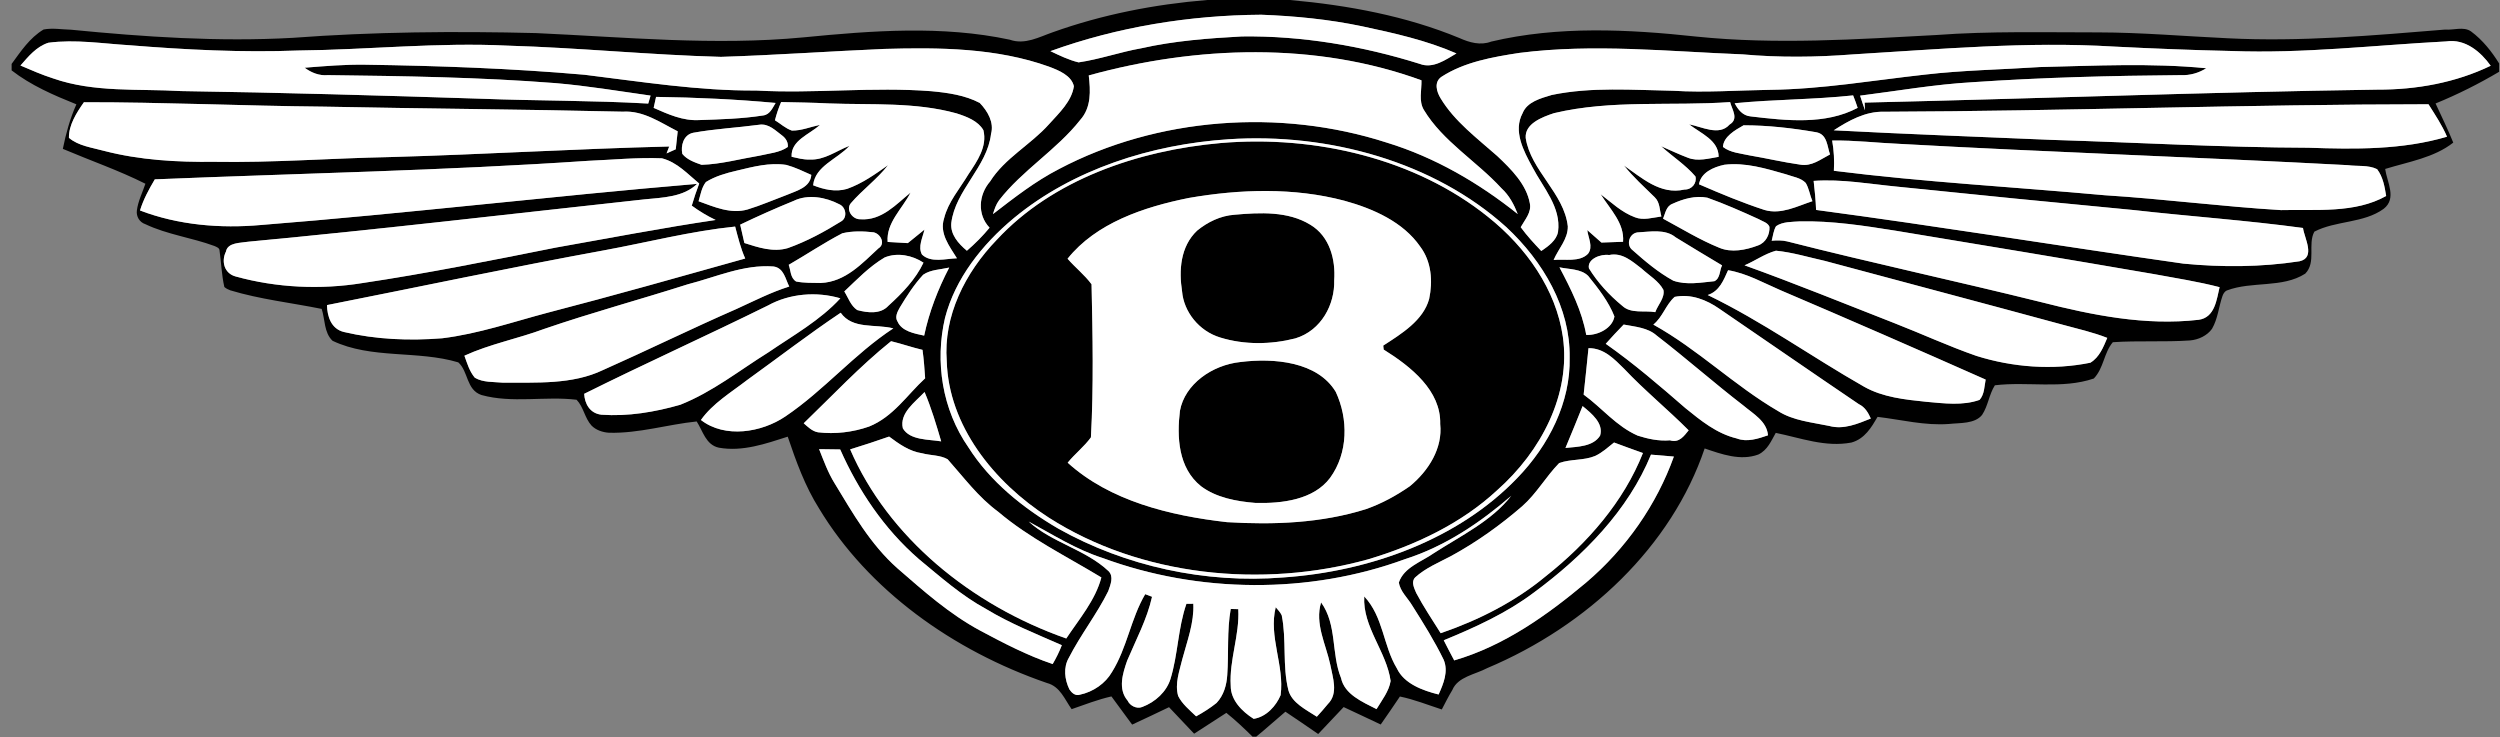
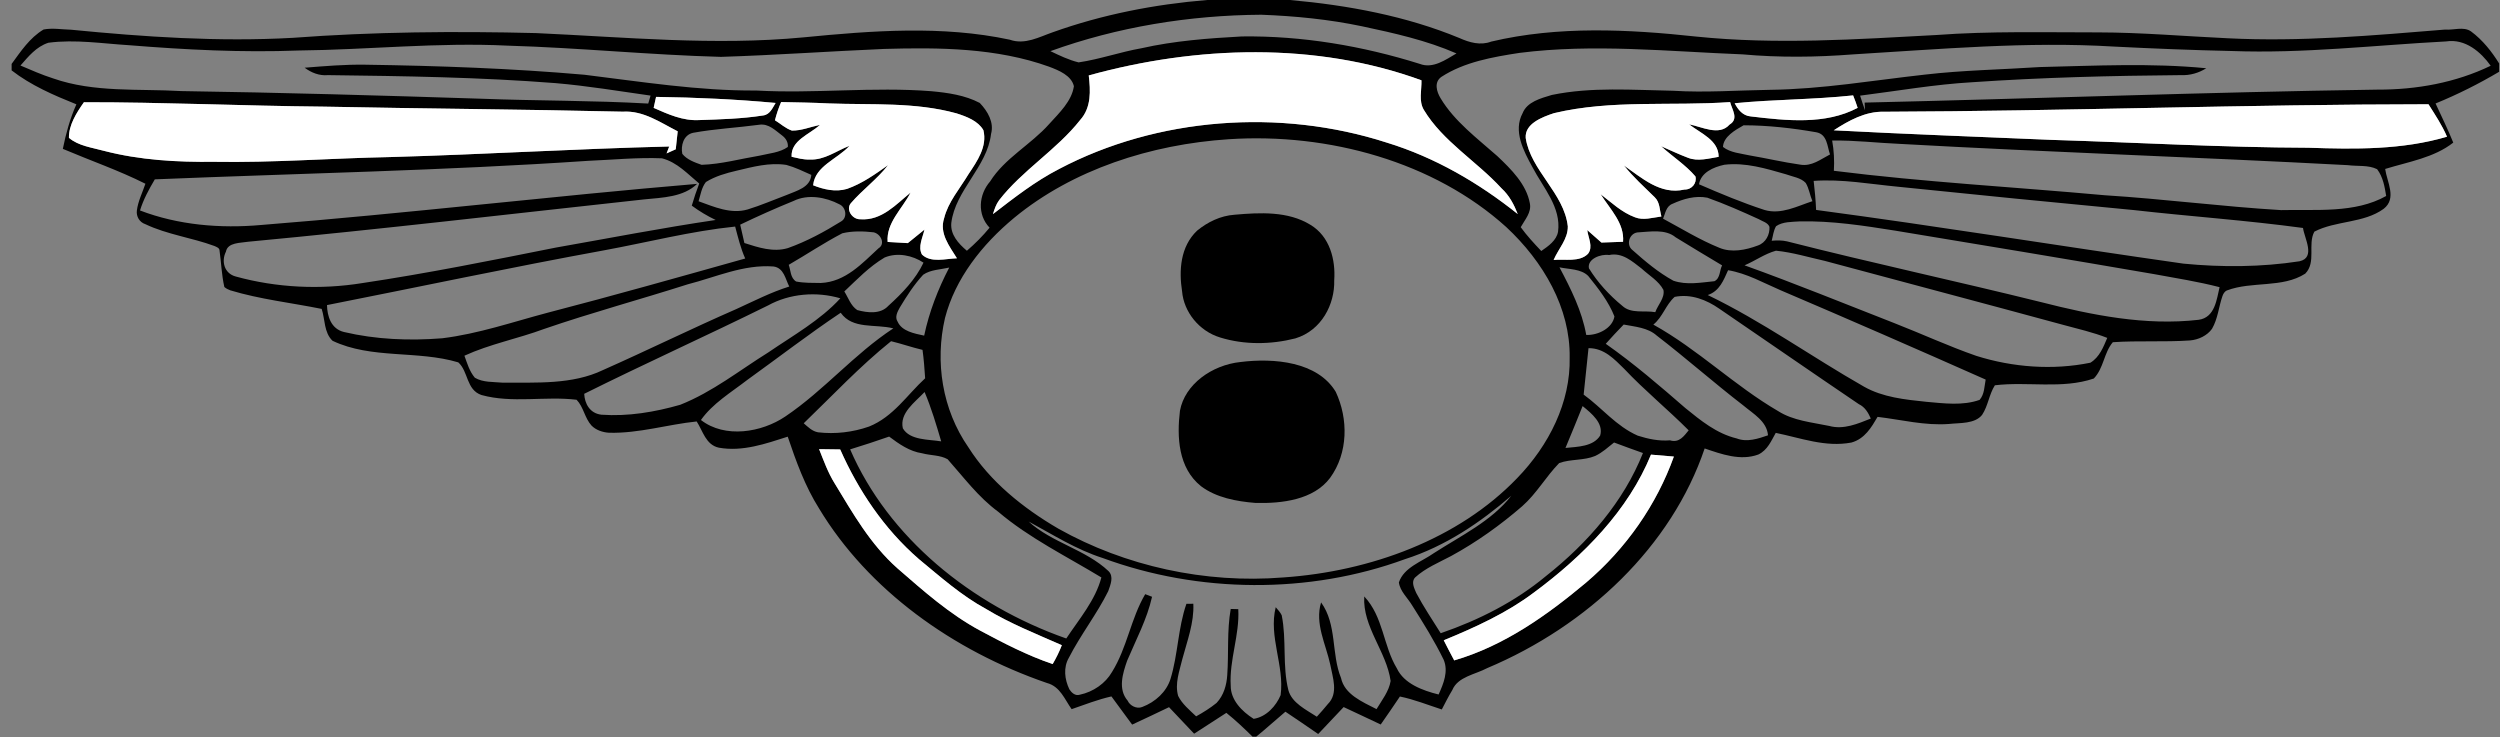
<svg xmlns="http://www.w3.org/2000/svg" width="139" height="41" viewBox="0 0 139 41" fill="none">
  <rect x="0" y="0" width="139" height="41" fill="#808080" stroke="none" />
  <g clip-path="url(#clip0_75_11999)">
    <path d="M67.121 0H71.714C74.944 0.288 78.18 0.889 81.151 2.118C81.694 2.361 82.315 2.542 82.909 2.313C86.636 1.431 90.538 1.627 94.326 2.035C98.758 2.49 103.219 2.187 107.654 1.947C110.652 1.724 113.663 1.801 116.669 1.801C119.073 1.805 121.47 2.016 123.87 2.128C127.903 2.332 131.936 1.973 135.951 1.644C136.412 1.686 136.975 1.461 137.386 1.744C138.039 2.228 138.541 2.867 138.954 3.532V3.99C137.825 4.658 136.646 5.252 135.417 5.753C135.751 6.476 136.103 7.192 136.401 7.929C135.334 8.77 133.912 8.994 132.615 9.394C132.717 10.124 133.277 11.028 132.534 11.609C131.428 12.418 129.872 12.258 128.679 12.879C128.293 13.586 128.797 14.582 128.171 15.215C126.899 16.03 125.211 15.622 123.821 16.147C123.679 16.207 123.609 16.343 123.565 16.471C123.359 17.069 123.314 17.719 122.988 18.281C122.723 18.657 122.238 18.892 121.755 18.929C120.329 19.027 118.897 18.93 117.473 19.027C116.972 19.619 116.97 20.472 116.415 21.046C114.654 21.646 112.733 21.201 110.915 21.422C110.59 21.934 110.541 22.561 110.204 23.069C109.796 23.577 108.972 23.504 108.37 23.572C107.023 23.676 105.715 23.334 104.393 23.178C104.055 23.755 103.681 24.401 102.937 24.606C101.49 24.88 100.117 24.349 98.732 24.068C98.482 24.509 98.276 25.026 97.763 25.271C96.772 25.638 95.714 25.252 94.779 24.934C92.941 30.37 88.287 34.79 82.684 37.149C82.016 37.506 81.057 37.622 80.748 38.368C80.534 38.72 80.353 39.085 80.164 39.446C79.392 39.196 78.638 38.892 77.835 38.726C77.485 39.248 77.129 39.767 76.768 40.282C76.078 39.964 75.397 39.628 74.707 39.313C74.232 39.81 73.76 40.309 73.291 40.811C72.685 40.395 72.082 39.978 71.469 39.571C70.922 40.028 70.401 40.51 69.846 40.959H69.641C69.176 40.499 68.701 40.048 68.185 39.635C67.59 40.024 66.992 40.41 66.393 40.794C65.926 40.303 65.46 39.812 64.998 39.319C64.316 39.645 63.634 39.972 62.947 40.288C62.562 39.765 62.179 39.243 61.795 38.721C61.035 38.894 60.314 39.176 59.583 39.429C59.2 38.899 58.95 38.167 58.211 37.975C52.965 36.171 48.268 32.795 45.542 28.275C44.755 27.025 44.262 25.65 43.798 24.279C42.573 24.67 41.284 25.128 39.967 24.891C39.236 24.733 39.078 23.952 38.735 23.433C37.104 23.602 35.519 24.104 33.861 24.061C33.502 24.038 33.134 23.912 32.89 23.663C32.505 23.241 32.454 22.638 32.058 22.226C30.308 22.015 28.477 22.436 26.769 21.963C25.916 21.672 26.048 20.651 25.481 20.148C23.216 19.468 20.652 19.977 18.49 18.948C18.006 18.487 18.078 17.757 17.885 17.175C16.192 16.834 14.458 16.642 12.806 16.143C12.685 16.1 12.569 16.04 12.474 15.957C12.321 15.29 12.302 14.605 12.206 13.931C12.207 13.783 12.038 13.732 11.92 13.676C10.665 13.213 9.291 13.041 8.084 12.465C7.746 12.355 7.571 12.027 7.609 11.713C7.672 11.193 7.918 10.712 8.085 10.216C6.605 9.473 5.022 8.927 3.494 8.277C3.664 7.433 3.891 6.595 4.247 5.8C2.976 5.291 1.712 4.742 0.646 3.913V3.554C1.154 2.863 1.645 2.106 2.423 1.64C2.923 1.544 3.443 1.641 3.948 1.652C8.036 2.054 12.157 2.334 16.268 2.104C20.771 1.767 25.294 1.726 29.808 1.84C34.754 2.063 39.719 2.55 44.666 2.078C48.474 1.706 52.378 1.402 56.147 2.208C56.985 2.505 57.777 2.056 58.537 1.792C61.281 0.81 64.189 0.24 67.121 0ZM58.403 2.844C58.908 3.085 59.418 3.333 59.97 3.469C61.155 3.294 62.282 2.891 63.461 2.683C65.29 2.27 67.173 2.128 69.049 2.026C72.413 1.983 75.761 2.555 78.937 3.551C79.673 3.839 80.384 3.316 80.98 2.971C79.321 2.246 77.517 1.842 75.735 1.463C73.893 1.076 72.009 0.89 70.123 0.819C66.127 0.845 62.124 1.499 58.403 2.844ZM2.69 2.377C2.014 2.594 1.571 3.152 1.138 3.643C1.737 3.898 2.333 4.162 2.959 4.361C5.226 5.156 7.703 4.925 10.076 5.064C15.638 5.148 21.197 5.308 26.756 5.489C29.851 5.608 32.95 5.581 36.042 5.758C36.086 5.61 36.129 5.463 36.172 5.315C34.415 5.067 32.663 4.774 30.892 4.622C26.684 4.292 22.456 4.231 18.235 4.177C17.748 4.223 17.302 4.037 16.938 3.765C18.059 3.675 19.183 3.579 20.31 3.597C24.377 3.659 28.446 3.801 32.496 4.156C35.667 4.545 38.837 5.054 42.047 5.033C45.291 5.215 48.539 4.816 51.78 5.071C52.703 5.156 53.66 5.293 54.474 5.723C54.92 6.189 55.28 6.81 55.102 7.449C54.889 9.277 53.113 10.577 52.892 12.399C52.833 13.04 53.28 13.537 53.759 13.942C54.218 13.547 54.64 13.121 55.021 12.66C54.322 11.929 54.414 10.822 55.05 10.089C55.861 8.795 57.322 8.036 58.333 6.897C58.895 6.277 59.587 5.63 59.709 4.794C59.572 4.198 58.878 3.915 58.324 3.706C55.42 2.662 52.228 2.631 49.155 2.721C46.13 2.851 43.109 3.067 40.084 3.162C36.126 3.055 32.184 2.654 28.226 2.538C24.345 2.345 20.474 2.768 16.596 2.808C13.459 2.929 10.319 2.766 7.196 2.515C5.696 2.424 4.19 2.179 2.69 2.377ZM124.082 2.836C121.901 2.789 119.72 2.7 117.542 2.59C112.695 2.295 107.849 2.737 103.016 3.025C100.977 3.183 98.927 3.207 96.89 3.023C92.761 2.862 88.602 2.417 84.484 2.941C82.981 3.171 81.416 3.448 80.148 4.27C79.716 4.565 79.876 5.102 80.098 5.466C80.865 6.745 82.121 7.68 83.251 8.679C84.034 9.419 84.868 10.251 85.06 11.305C85.162 11.814 84.783 12.211 84.552 12.632C84.894 13.101 85.29 13.531 85.695 13.956C86.095 13.683 86.541 13.367 86.627 12.886C86.812 11.529 85.8 10.438 85.202 9.292C84.709 8.393 84.122 7.282 84.657 6.293C84.905 5.664 85.656 5.467 86.283 5.279C88.492 4.822 90.78 5.006 93.025 5.046C94.823 5.158 96.623 5.02 98.424 4.994C101.308 4.959 104.151 4.467 107.008 4.15C109.137 3.901 111.286 3.87 113.425 3.728C116.505 3.656 119.594 3.495 122.667 3.794C122.255 4.057 121.76 4.201 121.256 4.177C117.391 4.21 113.525 4.307 109.671 4.571C107.57 4.691 105.502 5.055 103.421 5.318C103.509 5.59 103.596 5.861 103.695 6.132C103.686 5.99 103.678 5.847 103.673 5.704C113.176 5.483 122.676 5.125 132.183 4.983C134.361 4.992 136.549 4.592 138.482 3.656C137.946 2.9 137.075 2.139 136.007 2.303C132.034 2.512 128.067 2.986 124.082 2.836ZM60.534 4.194C60.634 5.038 60.686 5.973 60.056 6.673C58.758 8.324 56.836 9.47 55.55 11.133C55.378 11.366 55.291 11.637 55.208 11.905C56.376 11.005 57.545 10.086 58.884 9.398C64.338 6.524 71.158 6.013 77.085 7.923C79.799 8.751 82.242 10.189 84.388 11.902C84.182 11.379 83.917 10.865 83.481 10.467C82.107 8.966 80.219 7.859 79.17 6.116C78.865 5.612 79.052 5.011 79.034 4.466C73.158 2.32 66.522 2.538 60.534 4.194ZM96.448 5.74C96.628 6.081 96.889 6.438 97.343 6.473C99.323 6.707 101.484 6.951 103.286 5.997C103.209 5.764 103.126 5.532 103.033 5.305C100.845 5.539 98.637 5.524 96.448 5.74ZM36.477 5.388C36.43 5.59 36.385 5.794 36.343 5.998C37.139 6.349 37.97 6.73 38.879 6.676C40.061 6.636 41.251 6.604 42.42 6.422C42.814 6.378 42.953 5.995 43.124 5.724C40.917 5.519 38.696 5.419 36.477 5.388ZM4.666 5.684C4.251 6.274 3.824 6.951 3.832 7.662C4.357 8.113 5.117 8.205 5.781 8.388C7.767 8.904 9.843 9.02 11.898 8.997C15.164 9.053 18.419 8.797 21.681 8.733C26.86 8.589 32.03 8.272 37.209 8.145C37.16 8.274 37.109 8.402 37.061 8.53C37.232 8.455 37.402 8.379 37.572 8.301L37.681 7.302C36.727 6.821 35.779 6.136 34.625 6.209C29.077 6.078 23.528 6.042 17.981 5.929C13.541 5.888 9.106 5.68 4.666 5.684ZM43.431 5.674C43.288 6.004 43.175 6.343 43.087 6.687C43.4 6.877 43.674 7.143 44.032 7.261C44.569 7.268 45.071 7.049 45.588 6.944C45.002 7.484 43.964 7.803 44.013 8.717C44.336 8.788 44.662 8.881 44.998 8.869C45.84 8.918 46.495 8.386 47.231 8.108C46.559 8.849 45.315 9.227 45.211 10.303C45.799 10.535 46.453 10.69 47.089 10.504C47.937 10.207 48.661 9.685 49.375 9.183C48.774 9.96 47.947 10.554 47.307 11.301C47.019 11.642 47.376 12.207 47.841 12.192C49.024 12.277 49.829 11.357 50.627 10.709C50.166 11.613 49.268 12.384 49.353 13.453C49.729 13.477 50.097 13.495 50.475 13.517C50.783 13.269 51.095 13.02 51.4 12.766C51.303 13.21 51.024 13.719 51.263 14.153C51.764 14.631 52.566 14.382 53.206 14.362C52.783 13.679 52.218 12.971 52.494 12.134C52.714 11.233 53.37 10.485 53.847 9.687C54.336 8.953 54.901 8.147 54.678 7.24C54.384 6.724 53.753 6.485 53.183 6.304C50.887 5.666 48.46 5.84 46.096 5.751C45.208 5.705 44.319 5.694 43.431 5.674ZM86.403 6.292C85.719 6.518 84.772 6.884 84.829 7.671C85.107 9.485 86.962 10.739 87.171 12.582C87.187 13.287 86.648 13.83 86.381 14.454C86.996 14.389 87.816 14.594 88.293 14.111C88.598 13.716 88.299 13.221 88.253 12.793C88.512 13.026 88.774 13.257 89.039 13.486C89.34 13.476 89.942 13.454 90.243 13.444C90.326 12.406 89.522 11.637 88.998 10.801C89.6 11.261 90.157 11.803 90.899 12.079C91.37 12.272 91.888 12.097 92.374 12.036C92.268 11.677 92.299 11.254 92.005 10.97C91.417 10.396 90.803 9.84 90.295 9.204C91.265 9.873 92.315 10.851 93.657 10.539C94.078 10.548 94.359 10.168 94.267 9.809C93.723 9.17 92.984 8.702 92.363 8.132C92.859 8.348 93.345 8.583 93.854 8.773C94.398 8.988 94.999 8.812 95.556 8.72C95.561 7.794 94.564 7.421 93.92 6.915C94.618 7.04 95.585 7.586 96.164 6.926C96.695 6.613 96.296 6.088 96.195 5.676C92.934 5.908 89.597 5.53 86.403 6.292ZM104.76 6.213C103.711 6.183 102.782 6.711 101.956 7.245C105.983 7.457 110.013 7.605 114.043 7.776C118.814 7.922 123.582 8.199 128.358 8.214C130.93 8.304 133.576 8.336 136.054 7.601C135.784 6.967 135.395 6.385 135.024 5.796C124.935 5.803 114.849 6.177 104.76 6.213ZM42.204 6.937C40.984 7.101 39.748 7.163 38.539 7.383C37.992 7.499 37.845 8.114 37.936 8.554C38.191 8.874 38.618 9.029 39.008 9.164C40.101 9.129 41.157 8.833 42.229 8.655C42.758 8.528 43.356 8.488 43.804 8.171C43.829 7.932 43.707 7.708 43.512 7.554C43.137 7.28 42.744 6.847 42.204 6.937ZM96.945 6.966C96.464 7.238 95.826 7.598 95.797 8.17C96.207 8.492 96.781 8.529 97.286 8.642C98.218 8.8 99.141 9.019 100.08 9.152C100.73 9.271 101.229 8.853 101.749 8.587C101.589 8.142 101.603 7.464 100.98 7.353C99.653 7.122 98.297 6.967 96.945 6.966ZM68.319 7.741C63.984 8.026 59.646 9.427 56.387 12.112C54.589 13.603 53.109 15.493 52.542 17.68C51.978 20.111 52.38 22.765 53.847 24.877C55.039 26.758 56.859 28.238 58.849 29.396C62.56 31.479 67.007 32.458 71.35 32.106C76.196 31.774 81.092 29.977 84.349 26.59C86.126 24.76 87.329 22.36 87.273 19.88C87.315 17.131 85.811 14.543 83.746 12.623C79.734 8.999 73.878 7.376 68.319 7.741ZM101.868 7.815C101.969 8.372 101.996 8.934 101.963 9.496C106.965 10.125 112.009 10.399 117.03 10.856C120.302 11.062 123.553 11.486 126.825 11.682C128.768 11.634 130.933 11.875 132.671 10.897C132.587 10.382 132.5 9.847 132.168 9.407C131.679 9.162 131.074 9.255 130.543 9.183C122.243 8.741 113.932 8.464 105.633 8C104.377 7.948 103.126 7.792 101.868 7.815ZM32.7 8.942C24.681 9.487 16.64 9.64 8.608 9.972C8.281 10.525 7.971 11.093 7.785 11.702C9.901 12.514 12.25 12.713 14.52 12.509C22.612 11.869 30.672 10.904 38.759 10.223C38.006 10.96 36.842 10.985 35.82 11.086C28.483 11.885 21.155 12.75 13.804 13.44C13.376 13.514 12.659 13.469 12.561 13.994C12.297 14.519 12.461 15.205 13.111 15.375C15.379 16 17.818 16.117 20.153 15.738C23.757 15.2 27.324 14.48 30.891 13.768C33.856 13.246 36.81 12.671 39.791 12.231C39.321 12.006 38.876 11.739 38.463 11.434C38.584 11.02 38.722 10.609 38.876 10.204C38.24 9.681 37.659 9.024 36.806 8.802C35.436 8.746 34.068 8.885 32.7 8.942ZM40.958 9.49C40.361 9.628 39.761 9.801 39.248 10.121C39.004 10.432 38.952 10.829 38.841 11.19C39.701 11.5 40.638 11.919 41.571 11.645C42.311 11.419 43.014 11.11 43.735 10.842C44.308 10.6 45.055 10.422 45.11 9.724C44.656 9.521 44.206 9.301 43.722 9.169C42.782 9.023 41.857 9.277 40.958 9.49ZM95.874 9.16C95.252 9.294 94.572 9.598 94.464 10.246C95.658 10.764 96.864 11.269 98.11 11.675C99.031 11.946 99.927 11.46 100.77 11.186C100.63 10.854 100.586 10.485 100.399 10.172C100.126 9.879 99.663 9.826 99.296 9.689C98.191 9.373 97.05 9.019 95.874 9.16ZM100.84 10.058C100.901 10.594 100.954 11.133 100.975 11.672C107.798 12.582 114.586 13.688 121.399 14.658C123.539 14.867 125.727 14.854 127.853 14.527C128.769 14.324 128.122 13.243 128.047 12.675C124.923 12.25 121.771 12.035 118.639 11.68C114.265 11.267 109.894 10.831 105.524 10.382C103.966 10.234 102.413 9.945 100.84 10.058ZM44.121 11.173C43.117 11.581 42.128 12.024 41.155 12.491C41.231 12.831 41.309 13.171 41.388 13.512C42.158 13.757 42.986 14.039 43.807 13.794C44.861 13.419 45.84 12.886 46.773 12.307C47.126 12.1 47.045 11.527 46.675 11.361C45.917 10.964 44.925 10.777 44.121 11.173ZM92.995 11.33C92.631 11.466 92.594 11.864 92.466 12.158C93.499 12.713 94.499 13.333 95.598 13.778C96.275 14.063 97.069 13.901 97.734 13.651C98.187 13.497 98.407 13.032 98.382 12.613C98.292 12.371 97.982 12.306 97.775 12.18C96.841 11.754 95.9 11.338 94.929 10.992C94.264 10.861 93.587 11.059 92.995 11.33ZM98.749 12.577C98.603 12.825 98.58 13.115 98.507 13.385C98.792 13.361 99.083 13.355 99.364 13.421C104.051 14.616 108.788 15.633 113.484 16.798C116.32 17.521 119.287 18.122 122.243 17.781C123.161 17.658 123.247 16.625 123.409 15.967C122.214 15.657 120.987 15.467 119.773 15.242C114.979 14.415 110.179 13.618 105.379 12.825C103.624 12.546 101.851 12.27 100.064 12.31C99.627 12.341 99.114 12.32 98.749 12.577ZM33.566 13.922C28.421 14.863 23.309 15.95 18.181 16.963C18.195 17.566 18.395 18.282 19.123 18.459C20.897 18.878 22.765 18.954 24.587 18.808C26.602 18.561 28.517 17.898 30.46 17.384C34.135 16.431 37.783 15.398 41.434 14.373C41.178 13.801 41.035 13.196 40.875 12.597C38.402 12.852 36.002 13.476 33.566 13.922ZM46.831 12.971C45.806 13.505 44.851 14.148 43.853 14.724C43.966 15.024 43.938 15.45 44.265 15.652C44.711 15.74 45.178 15.726 45.634 15.734C47.014 15.675 47.947 14.631 48.845 13.806C49.246 13.56 48.971 13.006 48.575 12.917C48.001 12.851 47.392 12.835 46.831 12.971ZM91.035 12.923C90.571 12.994 90.406 13.623 90.759 13.898C91.464 14.524 92.192 15.144 93.039 15.607C93.774 15.862 94.57 15.709 95.322 15.635C95.658 15.469 95.603 15.023 95.749 14.755C94.881 14.247 94.029 13.716 93.17 13.197C92.588 12.713 91.739 12.887 91.035 12.923ZM96.997 14.752C99.8 15.76 102.553 16.884 105.324 17.965C106.85 18.56 108.334 19.248 109.886 19.787C111.907 20.424 114.133 20.594 116.225 20.167C116.737 19.858 116.948 19.289 117.164 18.787C116.372 18.474 115.533 18.286 114.709 18.061C110.3 16.862 105.881 15.694 101.468 14.508C100.563 14.306 99.672 14.031 98.743 13.939C98.118 14.112 97.59 14.501 96.997 14.752ZM49.186 14.317C48.327 14.824 47.651 15.539 46.944 16.205C47.166 16.553 47.294 16.991 47.661 17.239C48.234 17.395 48.959 17.48 49.392 17.004C50.166 16.304 50.911 15.527 51.347 14.604C50.736 14.198 49.897 14.021 49.186 14.317ZM88.344 14.917C88.825 15.701 89.471 16.407 90.203 17.007C90.684 17.456 91.431 17.249 92.034 17.356C92.173 16.953 92.575 16.566 92.487 16.118C92.227 15.621 91.68 15.309 91.269 14.928C90.761 14.542 90.202 14.021 89.468 14.179C89.002 14.11 88.242 14.396 88.344 14.917ZM38.238 15.808C35.585 16.655 32.888 17.383 30.257 18.288C28.797 18.831 27.235 19.128 25.822 19.777C25.974 20.199 26.102 20.647 26.402 21.002C26.854 21.272 27.435 21.228 27.956 21.277C29.816 21.262 31.82 21.395 33.526 20.575C36.017 19.47 38.456 18.269 40.955 17.177C41.919 16.738 42.86 16.251 43.883 15.931C43.667 15.525 43.592 14.892 43.001 14.816C41.335 14.693 39.803 15.409 38.238 15.808ZM51.328 15.276C50.817 15.83 50.414 16.46 50.032 17.093C49.9 17.333 49.736 17.625 49.908 17.885C50.146 18.419 50.834 18.543 51.384 18.661C51.661 17.345 52.148 16.085 52.777 14.877C52.289 14.99 51.74 14.989 51.328 15.276ZM86.706 14.863C87.344 16.067 87.959 17.292 88.195 18.624C88.875 18.647 89.659 18.233 89.763 17.594C89.44 16.772 88.87 16.042 88.305 15.343C87.903 14.943 87.245 14.979 86.706 14.863ZM96.082 15.024C95.835 15.568 95.61 16.187 94.95 16.404C98 17.877 100.72 19.837 103.642 21.5C104.683 22.09 105.919 22.218 107.109 22.341C108.082 22.427 109.128 22.568 110.066 22.233C110.341 21.917 110.329 21.479 110.403 21.105C106.619 19.425 102.822 17.768 99.01 16.142C98.052 15.732 97.134 15.201 96.082 15.024ZM42.705 16.982C39.317 18.655 35.863 20.211 32.482 21.896C32.508 22.434 32.788 22.982 33.435 23.057C34.917 23.164 36.411 22.911 37.823 22.505C39.621 21.792 41.111 20.594 42.718 19.594C44.099 18.649 45.607 17.808 46.724 16.586C45.401 16.195 43.9 16.32 42.705 16.982ZM93.112 16.506C92.612 16.947 92.455 17.62 91.926 18.048C94.419 19.433 96.415 21.43 98.871 22.861C99.701 23.389 100.739 23.481 101.7 23.681C102.505 23.905 103.293 23.559 104.017 23.271C103.876 22.952 103.698 22.636 103.35 22.47C100.755 20.714 98.182 18.932 95.596 17.166C94.89 16.674 94.021 16.324 93.112 16.506ZM41.55 21.123C40.648 21.82 39.624 22.429 38.972 23.352C40.305 24.389 42.349 24.047 43.665 23.156C45.832 21.694 47.48 19.694 49.669 18.257C48.666 18.002 47.401 18.327 46.743 17.389C44.967 18.578 43.281 19.878 41.55 21.123ZM90.277 18.045C89.936 18.395 89.603 18.752 89.28 19.115C90.843 20.213 92.281 21.451 93.709 22.691C94.557 23.378 95.439 24.106 96.564 24.378C97.139 24.6 97.753 24.392 98.301 24.203C98.237 23.423 97.49 23.015 96.928 22.543C95.29 21.282 93.751 19.916 92.111 18.655C91.62 18.216 90.913 18.167 90.277 18.045ZM49.544 18.971C47.796 20.375 46.285 21.995 44.687 23.534C44.919 23.735 45.15 23.975 45.48 24.036C46.437 24.149 47.42 24.032 48.32 23.716C49.672 23.172 50.434 21.956 51.438 21.033C51.403 20.504 51.365 19.978 51.292 19.453C50.702 19.314 50.133 19.113 49.544 18.971ZM88.321 19.358C88.236 20.219 88.145 21.08 88.051 21.94C89.072 22.679 89.86 23.696 91.058 24.222C91.629 24.404 92.239 24.535 92.851 24.482C93.371 24.644 93.64 24.227 93.89 23.926C92.727 22.759 91.434 21.705 90.306 20.508C89.766 19.978 89.192 19.349 88.321 19.358ZM50.198 23.813C50.587 24.489 51.639 24.424 52.331 24.54C52.059 23.616 51.785 22.689 51.407 21.796C50.87 22.369 50.004 22.966 50.198 23.813ZM87.993 22.578C87.682 23.357 87.362 24.132 87.04 24.906C87.714 24.838 88.587 24.834 88.969 24.217C89.171 23.537 88.494 22.987 87.993 22.578ZM47.268 24.985C49.377 29.861 53.978 33.637 59.285 35.5C60.009 34.409 60.905 33.37 61.237 32.106C59.297 30.929 57.223 29.917 55.505 28.457C54.386 27.635 53.586 26.541 52.689 25.535C52.275 25.296 51.734 25.329 51.278 25.204C50.566 25.101 49.978 24.678 49.436 24.274C48.719 24.526 47.996 24.761 47.268 24.985ZM89.742 24.603C89.406 24.868 89.088 25.166 88.69 25.352C88.06 25.615 87.328 25.514 86.691 25.746C85.95 26.503 85.439 27.438 84.632 28.148C83.424 29.193 82.107 30.139 80.678 30.917C79.994 31.279 79.252 31.584 78.686 32.102C78.444 32.349 78.629 32.7 78.743 32.97C79.148 33.739 79.641 34.465 80.103 35.207C82.228 34.477 84.255 33.444 85.94 32.042C88.288 30.19 90.287 27.873 91.348 25.188C90.81 25 90.275 24.802 89.742 24.603ZM45.542 24.973C45.8 25.619 46.034 26.279 46.409 26.878C47.416 28.535 48.386 30.256 49.89 31.592C51.334 32.846 52.775 34.135 54.502 35.065C55.8 35.757 57.116 36.444 58.529 36.922C58.725 36.583 58.9 36.235 59.038 35.872C57.613 35.246 56.157 34.666 54.834 33.864C53.445 33.111 52.286 32.072 51.094 31.09C49.145 29.399 47.72 27.256 46.715 24.99C46.422 24.986 45.835 24.978 45.542 24.973ZM91.795 25.278C90.534 28.366 88.057 30.897 85.287 32.943C83.787 34.076 82.036 34.875 80.272 35.6C80.459 35.977 80.657 36.346 80.855 36.719C83.658 35.9 86.041 34.189 88.184 32.395C90.427 30.488 92.113 28.045 93.067 25.386C92.641 25.351 92.219 25.314 91.795 25.278ZM78.118 31.089C72.787 33.047 66.638 32.99 61.319 31.029C59.834 30.555 58.535 29.724 57.193 28.998C58.483 30.17 60.362 30.556 61.628 31.749C61.945 32.054 61.739 32.52 61.617 32.87C60.984 34.148 60.079 35.297 59.43 36.569C59.112 37.115 59.193 37.777 59.458 38.328C59.577 38.511 59.781 38.709 60.037 38.626C60.791 38.468 61.466 37.991 61.826 37.365C62.671 36.007 62.867 34.411 63.673 33.036C63.8 33.084 63.926 33.132 64.054 33.181C63.778 34.42 63.165 35.561 62.67 36.733C62.425 37.438 62.144 38.312 62.699 38.96C62.821 39.233 63.195 39.434 63.506 39.309C64.245 39.03 64.857 38.461 65.079 37.752C65.5 36.38 65.491 34.934 65.965 33.571C66.061 33.57 66.254 33.569 66.349 33.569C66.399 34.622 66.006 35.636 65.737 36.648C65.578 37.316 65.31 38.005 65.505 38.694C65.725 39.141 66.14 39.479 66.506 39.829C66.905 39.608 67.29 39.367 67.641 39.083C68.044 38.655 68.201 38.085 68.235 37.532C68.322 36.309 68.213 35.073 68.428 33.858C68.532 33.861 68.743 33.866 68.848 33.869C68.929 35.303 68.342 36.692 68.428 38.123C68.422 38.911 69.036 39.546 69.703 39.968C70.419 39.856 70.957 39.239 71.203 38.649C71.422 37.005 70.524 35.396 70.93 33.761C71.05 33.903 71.185 34.04 71.263 34.208C71.541 35.583 71.293 37.009 71.634 38.375C71.83 39.087 72.614 39.454 73.216 39.849C73.427 39.621 73.63 39.387 73.826 39.148C74.434 38.548 74.092 37.659 73.963 36.954C73.72 35.817 73.091 34.671 73.453 33.494C74.348 34.73 74.01 36.346 74.561 37.696C74.755 38.606 75.737 39.019 76.535 39.427C76.835 38.928 77.227 38.436 77.319 37.862C77.094 36.228 75.752 34.853 75.852 33.162C76.918 34.297 76.898 35.891 77.667 37.164C78.064 38.007 79.077 38.388 79.987 38.614C80.26 38.009 80.542 37.331 80.267 36.68C79.762 35.644 79.146 34.656 78.525 33.675C78.275 33.249 77.841 32.879 77.778 32.381C78.06 31.542 79.036 31.239 79.728 30.751C81.235 29.78 82.938 28.966 84.029 27.563C82.314 29.047 80.368 30.372 78.118 31.089Z" fill="black" />
-     <path d="M67.883 7.952C73.145 7.506 78.713 8.827 82.728 12.053C84.871 13.759 86.518 16.11 86.895 18.723C87.35 21.91 85.699 25.086 83.231 27.268C81.26 29.097 78.709 30.313 76.058 31.101C70.167 32.733 63.407 32.038 58.315 28.781C55.219 26.791 52.742 23.638 52.64 20.082C52.445 17.59 53.651 15.164 55.426 13.328C58.503 10.007 63.244 8.358 67.883 7.952ZM66.1 11.006C63.578 11.513 60.939 12.406 59.357 14.386C59.782 14.875 60.309 15.286 60.691 15.806C60.753 18.64 60.81 21.487 60.656 24.317C60.287 24.829 59.762 25.234 59.364 25.727C61.705 27.85 65.039 28.671 68.219 29.032C70.814 29.19 73.475 29.088 75.954 28.307C76.829 27.998 77.643 27.552 78.389 27.033C79.442 26.165 80.22 24.91 80.076 23.575C80.125 21.724 78.463 20.392 76.933 19.437C76.926 19.381 76.915 19.27 76.909 19.215C77.94 18.548 79.136 17.813 79.461 16.622C79.67 15.644 79.597 14.548 78.959 13.705C78.024 12.354 76.376 11.607 74.751 11.161C71.941 10.417 68.95 10.514 66.1 11.006Z" fill="black" />
    <path d="M68.642 11.939C70.051 11.814 71.617 11.734 72.852 12.495C73.951 13.149 74.262 14.461 74.183 15.585C74.221 16.914 73.479 18.374 72.021 18.815C70.666 19.161 69.185 19.181 67.843 18.765C66.656 18.406 65.818 17.329 65.724 16.201C65.544 15.045 65.621 13.711 66.561 12.822C67.137 12.351 67.856 11.993 68.642 11.939ZM68.968 20.128C70.83 19.894 73.254 20.104 74.268 21.787C74.971 23.29 74.964 25.182 73.951 26.573C73.036 27.789 71.29 28.002 69.804 27.963C68.741 27.877 67.626 27.67 66.78 27.036C65.495 26.01 65.433 24.271 65.605 22.841C65.874 21.364 67.389 20.294 68.968 20.128Z" fill="black" />
-     <path d="M58.403 2.844C62.124 1.499 66.126 0.845 70.123 0.819C72.008 0.89 73.893 1.076 75.735 1.462C77.517 1.842 79.321 2.246 80.979 2.971C80.383 3.316 79.673 3.839 78.937 3.551C75.761 2.555 72.413 1.983 69.049 2.026C67.173 2.128 65.29 2.27 63.461 2.683C62.282 2.891 61.155 3.294 59.969 3.468C59.418 3.333 58.907 3.085 58.403 2.844ZM2.689 2.377C4.189 2.179 5.696 2.423 7.196 2.515C10.319 2.766 13.459 2.929 16.596 2.808C20.474 2.768 24.345 2.345 28.226 2.538C32.184 2.654 36.126 3.055 40.084 3.162C43.109 3.067 46.13 2.851 49.155 2.721C52.228 2.631 55.42 2.662 58.324 3.706C58.878 3.915 59.572 4.198 59.708 4.794C59.587 5.63 58.894 6.277 58.333 6.897C57.322 8.036 55.86 8.795 55.05 10.089C54.414 10.822 54.322 11.929 55.02 12.66C54.64 13.121 54.217 13.547 53.758 13.942C53.28 13.537 52.833 13.04 52.892 12.398C53.113 10.577 54.889 9.277 55.101 7.449C55.279 6.81 54.92 6.189 54.474 5.723C53.66 5.293 52.703 5.156 51.78 5.071C48.539 4.816 45.291 5.215 42.047 5.033C38.836 5.054 35.667 4.545 32.495 4.156C28.446 3.801 24.376 3.659 20.31 3.597C19.183 3.579 18.058 3.675 16.937 3.765C17.301 4.037 17.748 4.223 18.234 4.177C22.456 4.231 26.683 4.292 30.892 4.622C32.663 4.774 34.415 5.067 36.172 5.315C36.129 5.462 36.085 5.61 36.042 5.758C32.95 5.581 29.851 5.608 26.756 5.489C21.197 5.308 15.637 5.148 10.075 5.064C7.703 4.925 5.226 5.156 2.959 4.361C2.333 4.162 1.737 3.898 1.138 3.643C1.571 3.152 2.014 2.594 2.689 2.377ZM124.082 2.836C128.067 2.986 132.034 2.512 136.006 2.303C137.075 2.139 137.946 2.9 138.482 3.656C136.548 4.592 134.361 4.992 132.183 4.983C122.676 5.125 113.176 5.483 103.672 5.704C103.677 5.847 103.686 5.99 103.695 6.132C103.596 5.861 103.509 5.59 103.421 5.318C105.502 5.055 107.57 4.691 109.671 4.571C113.525 4.307 117.391 4.21 121.255 4.177C121.76 4.201 122.255 4.057 122.667 3.794C119.594 3.495 116.504 3.656 113.424 3.728C111.286 3.87 109.137 3.901 107.008 4.15C104.15 4.466 101.308 4.959 98.423 4.994C96.623 5.02 94.823 5.158 93.024 5.046C90.78 5.006 88.492 4.822 86.282 5.279C85.656 5.466 84.905 5.664 84.656 6.293C84.122 7.282 84.709 8.392 85.201 9.292C85.8 10.437 86.811 11.529 86.627 12.886C86.541 13.367 86.095 13.683 85.695 13.956C85.29 13.531 84.893 13.101 84.551 12.632C84.783 12.211 85.162 11.814 85.059 11.305C84.868 10.251 84.034 9.418 83.251 8.679C82.121 7.68 80.865 6.745 80.097 5.465C79.875 5.102 79.716 4.565 80.147 4.27C81.416 3.447 82.981 3.171 84.484 2.941C88.601 2.416 92.76 2.862 96.89 3.023C98.926 3.207 100.977 3.183 103.016 3.025C107.848 2.737 112.695 2.295 117.541 2.59C119.72 2.7 121.9 2.789 124.082 2.836Z" fill="white" />
    <path d="M60.534 4.194C66.522 2.538 73.158 2.319 79.033 4.465C79.052 5.011 78.865 5.612 79.17 6.116C80.219 7.859 82.107 8.966 83.48 10.467C83.917 10.865 84.182 11.378 84.387 11.902C82.242 10.188 79.799 8.751 77.085 7.923C71.157 6.013 64.338 6.524 58.883 9.397C57.545 10.086 56.376 11.005 55.207 11.905C55.291 11.637 55.378 11.365 55.55 11.133C56.836 9.47 58.758 8.323 60.056 6.673C60.686 5.973 60.633 5.038 60.534 4.194ZM96.447 5.74C98.637 5.524 100.844 5.539 103.033 5.304C103.126 5.532 103.209 5.764 103.286 5.997C101.484 6.951 99.323 6.707 97.342 6.473C96.888 6.437 96.627 6.081 96.447 5.74ZM36.477 5.387C38.695 5.418 40.916 5.519 43.124 5.724C42.953 5.995 42.814 6.377 42.42 6.421C41.251 6.604 40.061 6.636 38.879 6.676C37.97 6.73 37.139 6.348 36.343 5.998C36.385 5.794 36.43 5.59 36.477 5.387ZM4.666 5.684C9.105 5.68 13.541 5.888 17.981 5.929C23.527 6.042 29.077 6.078 34.625 6.209C35.779 6.136 36.727 6.821 37.68 7.301L37.571 8.3C37.402 8.378 37.231 8.455 37.061 8.53C37.109 8.401 37.159 8.273 37.209 8.145C32.03 8.271 26.859 8.589 21.681 8.733C18.419 8.797 15.163 9.053 11.898 8.997C9.843 9.02 7.767 8.904 5.781 8.387C5.117 8.205 4.356 8.113 3.832 7.662C3.823 6.951 4.25 6.273 4.666 5.684ZM43.43 5.674C44.318 5.694 45.208 5.705 46.096 5.751C48.46 5.84 50.886 5.666 53.183 6.303C53.753 6.485 54.383 6.724 54.677 7.239C54.901 8.147 54.335 8.953 53.847 9.687C53.37 10.484 52.714 11.232 52.493 12.134C52.218 12.971 52.783 13.679 53.206 14.361C52.566 14.381 51.764 14.631 51.262 14.153C51.024 13.719 51.303 13.21 51.4 12.766C51.095 13.02 50.783 13.268 50.474 13.517C50.096 13.494 49.728 13.477 49.352 13.452C49.267 12.383 50.165 11.613 50.626 10.709C49.829 11.356 49.024 12.277 47.841 12.192C47.375 12.207 47.019 11.642 47.306 11.3C47.947 10.554 48.773 9.96 49.374 9.183C48.661 9.685 47.937 10.207 47.089 10.504C46.453 10.69 45.799 10.535 45.211 10.302C45.315 9.227 46.559 8.849 47.231 8.108C46.495 8.385 45.84 8.918 44.998 8.869C44.661 8.881 44.336 8.788 44.013 8.717C43.963 7.803 45.002 7.483 45.588 6.944C45.071 7.049 44.569 7.267 44.032 7.261C43.674 7.143 43.4 6.877 43.087 6.687C43.175 6.342 43.288 6.004 43.43 5.674ZM86.403 6.291C89.597 5.53 92.934 5.908 96.194 5.676C96.296 6.088 96.694 6.613 96.163 6.926C95.585 7.586 94.617 7.04 93.919 6.915C94.564 7.42 95.56 7.794 95.556 8.72C94.999 8.812 94.398 8.988 93.854 8.773C93.345 8.583 92.859 8.347 92.362 8.132C92.984 8.702 93.723 9.17 94.266 9.809C94.359 10.168 94.078 10.548 93.657 10.539C92.315 10.851 91.264 9.873 90.294 9.204C90.803 9.84 91.417 10.395 92.004 10.97C92.299 11.254 92.268 11.677 92.375 12.036C91.888 12.097 91.37 12.271 90.899 12.079C90.157 11.803 89.599 11.26 88.998 10.801C89.522 11.637 90.326 12.406 90.242 13.443C89.941 13.453 89.34 13.475 89.039 13.486C88.773 13.257 88.512 13.026 88.253 12.793C88.298 13.22 88.598 13.716 88.293 14.111C87.816 14.594 86.995 14.388 86.381 14.454C86.648 13.83 87.186 13.286 87.17 12.582C86.963 10.739 85.106 9.485 84.829 7.671C84.771 6.884 85.719 6.518 86.403 6.291ZM104.76 6.213C114.849 6.177 124.935 5.803 135.024 5.796C135.394 6.384 135.783 6.967 136.054 7.601C133.576 8.335 130.93 8.303 128.358 8.214C123.582 8.199 118.814 7.922 114.043 7.776C110.013 7.605 105.982 7.456 101.956 7.245C102.782 6.711 103.711 6.183 104.76 6.213Z" fill="white" />
-     <path d="M42.203 6.937C42.744 6.847 43.136 7.28 43.512 7.554C43.706 7.708 43.829 7.932 43.803 8.171C43.356 8.487 42.757 8.528 42.228 8.655C41.156 8.833 40.1 9.129 39.008 9.164C38.617 9.029 38.19 8.874 37.936 8.554C37.844 8.114 37.991 7.499 38.539 7.382C39.747 7.163 40.984 7.101 42.203 6.937ZM96.944 6.966C98.297 6.967 99.652 7.122 100.98 7.352C101.603 7.463 101.588 8.142 101.749 8.587C101.229 8.853 100.73 9.271 100.08 9.152C99.14 9.019 98.218 8.8 97.285 8.642C96.78 8.529 96.207 8.492 95.796 8.17C95.826 7.598 96.463 7.238 96.944 6.966ZM68.319 7.741C73.878 7.375 79.733 8.999 83.745 12.623C85.81 14.543 87.315 17.131 87.272 19.88C87.328 22.359 86.125 24.76 84.348 26.59C81.091 29.977 76.196 31.774 71.349 32.106C67.007 32.458 62.559 31.479 58.848 29.396C56.859 28.238 55.039 26.758 53.847 24.877C52.38 22.765 51.977 20.111 52.541 17.68C53.108 15.493 54.589 13.603 56.387 12.112C59.646 9.426 63.984 8.026 68.319 7.741ZM67.882 7.952C63.243 8.357 58.502 10.007 55.425 13.328C53.65 15.164 52.444 17.589 52.639 20.082C52.741 23.637 55.218 26.791 58.314 28.781C63.406 32.038 70.166 32.732 76.058 31.101C78.708 30.312 81.259 29.097 83.23 27.267C85.698 25.086 87.349 21.91 86.894 18.722C86.517 16.11 84.87 13.759 82.727 12.053C78.712 8.827 73.144 7.505 67.882 7.952ZM101.868 7.815C103.125 7.792 104.376 7.948 105.633 8C113.931 8.464 122.242 8.741 130.543 9.183C131.074 9.255 131.678 9.162 132.168 9.406C132.499 9.847 132.586 10.381 132.67 10.897C130.932 11.875 128.767 11.634 126.825 11.682C123.553 11.486 120.301 11.062 117.029 10.856C112.009 10.398 106.964 10.125 101.963 9.496C101.995 8.934 101.968 8.371 101.868 7.815ZM32.699 8.942C34.067 8.885 35.435 8.746 36.805 8.802C37.658 9.024 38.239 9.681 38.875 10.204C38.721 10.609 38.584 11.02 38.462 11.434C38.876 11.739 39.32 12.006 39.791 12.231C36.809 12.671 33.855 13.245 30.89 13.768C27.323 14.48 23.756 15.2 20.152 15.738C17.818 16.117 15.378 16 13.11 15.374C12.46 15.205 12.296 14.519 12.561 13.994C12.658 13.469 13.376 13.514 13.804 13.439C21.154 12.75 28.483 11.885 35.82 11.086C36.841 10.985 38.006 10.96 38.758 10.223C30.672 10.904 22.611 11.869 14.519 12.509C12.249 12.713 9.9 12.514 7.784 11.702C7.97 11.093 8.28 10.525 8.607 9.972C16.639 9.64 24.681 9.487 32.699 8.942Z" fill="white" />
-     <path d="M40.957 9.49C41.856 9.277 42.781 9.023 43.721 9.169C44.205 9.301 44.655 9.521 45.109 9.724C45.054 10.421 44.307 10.6 43.734 10.842C43.013 11.11 42.31 11.419 41.57 11.645C40.637 11.919 39.7 11.5 38.84 11.19C38.952 10.829 39.003 10.432 39.248 10.121C39.76 9.801 40.36 9.628 40.957 9.49ZM95.873 9.16C97.049 9.019 98.189 9.373 99.295 9.689C99.662 9.826 100.125 9.879 100.399 10.172C100.585 10.484 100.629 10.854 100.77 11.186C99.926 11.46 99.031 11.946 98.108 11.675C96.863 11.269 95.657 10.764 94.463 10.246C94.571 9.598 95.252 9.294 95.873 9.16ZM100.838 10.058C102.411 9.945 103.965 10.234 105.523 10.382C109.893 10.831 114.264 11.267 118.638 11.68C121.771 12.035 124.922 12.25 128.046 12.675C128.121 13.243 128.768 14.323 127.852 14.527C125.727 14.854 123.538 14.867 121.398 14.658C114.585 13.688 107.796 12.582 100.974 11.672C100.953 11.133 100.901 10.594 100.838 10.058ZM66.099 11.006C68.949 10.513 71.94 10.416 74.75 11.161C76.374 11.606 78.023 12.354 78.959 13.704C79.596 14.547 79.668 15.643 79.46 16.621C79.135 17.813 77.939 18.547 76.907 19.215C76.913 19.27 76.925 19.381 76.932 19.436C78.462 20.391 80.124 21.723 80.075 23.574C80.219 24.91 79.441 26.165 78.388 27.033C77.642 27.551 76.828 27.998 75.953 28.306C73.474 29.088 70.813 29.19 68.218 29.032C65.038 28.67 61.704 27.85 59.362 25.726C59.761 25.233 60.286 24.829 60.655 24.317C60.809 21.486 60.752 18.639 60.69 15.806C60.307 15.286 59.781 14.875 59.356 14.385C60.938 12.405 63.577 11.512 66.099 11.006ZM68.641 11.939C67.855 11.993 67.137 12.351 66.56 12.822C65.62 13.711 65.544 15.045 65.723 16.201C65.817 17.328 66.655 18.405 67.842 18.765C69.184 19.181 70.665 19.161 72.02 18.815C73.478 18.373 74.22 16.914 74.182 15.585C74.261 14.46 73.95 13.149 72.851 12.494C71.616 11.734 70.05 11.814 68.641 11.939ZM68.968 20.128C67.388 20.294 65.874 21.363 65.604 22.841C65.432 24.27 65.495 26.01 66.779 27.036C67.625 27.67 68.74 27.877 69.803 27.963C71.289 28.002 73.035 27.789 73.95 26.573C74.963 25.182 74.97 23.29 74.267 21.787C73.253 20.104 70.829 19.894 68.968 20.128ZM44.12 11.173C44.924 10.777 45.916 10.964 46.674 11.361C47.045 11.527 47.126 12.1 46.773 12.306C45.84 12.886 44.86 13.419 43.807 13.794C42.985 14.039 42.157 13.757 41.387 13.512C41.308 13.171 41.23 12.831 41.154 12.49C42.127 12.024 43.116 11.581 44.12 11.173ZM92.995 11.329C93.585 11.059 94.263 10.861 94.928 10.992C95.9 11.338 96.84 11.754 97.774 12.18C97.982 12.306 98.291 12.37 98.382 12.613C98.407 13.032 98.186 13.497 97.733 13.651C97.068 13.901 96.274 14.063 95.597 13.778C94.498 13.332 93.499 12.713 92.465 12.158C92.594 11.864 92.631 11.465 92.995 11.329ZM98.747 12.577C99.114 12.319 99.627 12.341 100.063 12.309C101.85 12.27 103.623 12.546 105.378 12.825C110.179 13.618 114.977 14.415 119.772 15.242C120.986 15.467 122.213 15.657 123.409 15.967C123.247 16.625 123.16 17.658 122.241 17.781C119.286 18.122 116.319 17.521 113.483 16.798C108.788 15.633 104.049 14.616 99.363 13.421C99.082 13.354 98.792 13.361 98.506 13.384C98.579 13.115 98.603 12.825 98.747 12.577ZM33.566 13.922C36.001 13.475 38.401 12.852 40.874 12.597C41.034 13.196 41.177 13.801 41.434 14.373C37.783 15.397 34.134 16.431 30.46 17.384C28.516 17.898 26.601 18.561 24.587 18.808C22.764 18.954 20.896 18.878 19.122 18.459C18.394 18.282 18.194 17.566 18.18 16.963C23.308 15.95 28.42 14.863 33.566 13.922ZM46.831 12.971C47.391 12.835 48.001 12.851 48.574 12.917C48.971 13.006 49.245 13.56 48.844 13.806C47.946 14.631 47.013 15.675 45.633 15.734C45.178 15.726 44.71 15.74 44.264 15.652C43.938 15.45 43.965 15.024 43.852 14.724C44.85 14.148 45.805 13.505 46.831 12.971ZM91.035 12.923C91.738 12.887 92.587 12.713 93.169 13.197C94.028 13.716 94.88 14.247 95.748 14.755C95.603 15.023 95.657 15.469 95.322 15.635C94.569 15.709 93.774 15.862 93.038 15.607C92.192 15.144 91.463 14.524 90.758 13.898C90.405 13.623 90.57 12.994 91.035 12.923ZM96.996 14.752C97.588 14.501 98.117 14.112 98.742 13.939C99.67 14.031 100.563 14.306 101.468 14.507C105.881 15.694 110.299 16.862 114.709 18.061C115.533 18.286 116.372 18.474 117.164 18.787C116.948 19.288 116.737 19.858 116.224 20.167C114.132 20.594 111.907 20.423 109.885 19.787C108.333 19.247 106.849 18.56 105.323 17.965C102.553 16.884 99.8 15.76 96.996 14.752ZM49.185 14.316C49.896 14.021 50.735 14.198 51.346 14.604C50.91 15.527 50.165 16.303 49.391 17.004C48.959 17.479 48.233 17.395 47.66 17.239C47.293 16.991 47.165 16.553 46.943 16.205C47.65 15.539 48.326 14.824 49.185 14.316ZM88.343 14.917C88.241 14.396 89.001 14.11 89.467 14.179C90.201 14.021 90.76 14.542 91.269 14.928C91.679 15.309 92.226 15.621 92.487 16.118C92.574 16.566 92.172 16.953 92.034 17.355C91.43 17.249 90.683 17.456 90.202 17.007C89.471 16.407 88.823 15.701 88.343 14.917ZM38.237 15.808C39.803 15.409 41.334 14.693 43 14.816C43.591 14.892 43.667 15.525 43.882 15.931C42.859 16.251 41.918 16.738 40.954 17.177C38.456 18.269 36.016 19.469 33.525 20.575C31.819 21.395 29.815 21.262 27.955 21.276C27.435 21.228 26.853 21.272 26.401 21.002C26.101 20.647 25.973 20.199 25.821 19.777C27.235 19.128 28.796 18.831 30.256 18.288C32.887 17.383 35.584 16.655 38.237 15.808ZM51.327 15.276C51.739 14.989 52.289 14.99 52.776 14.877C52.148 16.085 51.66 17.345 51.383 18.661C50.833 18.543 50.145 18.419 49.907 17.885C49.736 17.625 49.899 17.332 50.032 17.093C50.413 16.46 50.816 15.83 51.327 15.276ZM86.705 14.863C87.243 14.979 87.903 14.943 88.305 15.342C88.87 16.042 89.44 16.772 89.762 17.594C89.658 18.233 88.875 18.647 88.195 18.624C87.958 17.292 87.343 16.067 86.705 14.863ZM96.081 15.024C97.133 15.201 98.052 15.732 99.008 16.142C102.821 17.768 106.617 19.425 110.402 21.105C110.328 21.479 110.34 21.917 110.065 22.233C109.128 22.568 108.081 22.427 107.108 22.341C105.919 22.218 104.682 22.09 103.642 21.5C100.719 19.837 97.999 17.877 94.949 16.403C95.609 16.187 95.834 15.568 96.081 15.024ZM42.704 16.982C43.899 16.32 45.401 16.195 46.724 16.586C45.606 17.808 44.098 18.649 42.717 19.594C41.11 20.594 39.62 21.792 37.822 22.505C36.41 22.911 34.916 23.164 33.434 23.057C32.788 22.982 32.507 22.434 32.481 21.896C35.862 20.211 39.316 18.655 42.704 16.982ZM93.112 16.506C94.021 16.323 94.889 16.674 95.595 17.166C98.18 18.932 100.754 20.714 103.349 22.47C103.698 22.636 103.874 22.952 104.017 23.27C103.293 23.559 102.505 23.905 101.7 23.681C100.738 23.481 99.701 23.388 98.87 22.861C96.414 21.43 94.418 19.432 91.925 18.048C92.454 17.62 92.611 16.947 93.112 16.506ZM41.55 21.123C43.28 19.878 44.966 18.578 46.742 17.388C47.4 18.326 48.665 18.002 49.668 18.257C47.48 19.694 45.831 21.694 43.664 23.156C42.348 24.047 40.304 24.388 38.971 23.351C39.623 22.429 40.647 21.82 41.55 21.123ZM90.276 18.045C90.912 18.167 91.62 18.216 92.11 18.655C93.749 19.916 95.289 21.282 96.927 22.543C97.489 23.015 98.236 23.423 98.3 24.203C97.752 24.391 97.138 24.6 96.562 24.377C95.439 24.106 94.557 23.377 93.708 22.691C92.28 21.451 90.842 20.213 89.279 19.115C89.602 18.752 89.935 18.395 90.276 18.045ZM49.543 18.971C50.132 19.113 50.701 19.314 51.291 19.452C51.364 19.978 51.403 20.504 51.438 21.033C50.434 21.956 49.671 23.172 48.32 23.716C47.419 24.032 46.436 24.149 45.479 24.036C45.149 23.975 44.919 23.735 44.686 23.534C46.284 21.995 47.795 20.375 49.543 18.971ZM88.32 19.358C89.19 19.349 89.765 19.978 90.305 20.508C91.433 21.705 92.726 22.759 93.889 23.926C93.639 24.227 93.371 24.644 92.851 24.482C92.239 24.535 91.628 24.404 91.058 24.222C89.859 23.696 89.071 22.679 88.05 21.94C88.144 21.08 88.236 20.219 88.32 19.358ZM50.198 23.813C50.003 22.966 50.869 22.369 51.406 21.796C51.784 22.689 52.058 23.616 52.33 24.54C51.639 24.423 50.587 24.489 50.198 23.813ZM87.992 22.578C88.494 22.987 89.17 23.537 88.967 24.217C88.587 24.834 87.713 24.838 87.039 24.906C87.362 24.132 87.682 23.357 87.992 22.578ZM47.268 24.985C47.995 24.761 48.718 24.526 49.435 24.273C49.977 24.678 50.565 25.101 51.277 25.204C51.734 25.328 52.274 25.296 52.688 25.535C53.585 26.541 54.385 27.635 55.504 28.457C57.222 29.917 59.296 30.929 61.236 32.106C60.904 33.369 60.008 34.409 59.284 35.5C53.978 33.637 49.376 29.861 47.268 24.985ZM89.741 24.603C90.274 24.802 90.81 25 91.347 25.188C90.286 27.873 88.287 30.19 85.94 32.042C84.255 33.444 82.227 34.477 80.102 35.206C79.64 34.465 79.147 33.739 78.742 32.97C78.629 32.7 78.442 32.349 78.685 32.102C79.251 31.584 79.993 31.279 80.677 30.917C82.106 30.139 83.424 29.193 84.632 28.148C85.438 27.438 85.949 26.503 86.69 25.746C87.327 25.514 88.058 25.615 88.689 25.351C89.088 25.166 89.405 24.868 89.741 24.603Z" fill="white" />
    <path d="M45.542 24.973C45.835 24.977 46.421 24.985 46.715 24.989C47.719 27.255 49.145 29.399 51.094 31.089C52.286 32.071 53.445 33.11 54.834 33.864C56.157 34.666 57.613 35.245 59.037 35.872C58.9 36.234 58.725 36.583 58.528 36.922C57.116 36.444 55.799 35.757 54.502 35.064C52.774 34.134 51.333 32.846 49.89 31.592C48.386 30.255 47.416 28.535 46.408 26.878C46.034 26.278 45.8 25.619 45.542 24.973ZM91.795 25.277C92.218 25.313 92.641 25.35 93.067 25.385C92.114 28.044 90.427 30.488 88.183 32.395C86.04 34.188 83.658 35.9 80.854 36.719C80.657 36.346 80.459 35.976 80.272 35.6C82.037 34.874 83.786 34.075 85.287 32.943C88.057 30.896 90.534 28.365 91.795 25.277Z" fill="white" />
-     <path d="M78.118 31.089C80.368 30.371 82.314 29.047 84.029 27.563C82.938 28.966 81.235 29.78 79.728 30.751C79.036 31.238 78.06 31.542 77.778 32.381C77.841 32.879 78.275 33.248 78.525 33.675C79.146 34.656 79.762 35.644 80.267 36.68C80.542 37.33 80.259 38.009 79.987 38.614C79.077 38.388 78.064 38.007 77.667 37.163C76.898 35.891 76.918 34.297 75.852 33.161C75.752 34.853 77.094 36.227 77.319 37.862C77.226 38.436 76.835 38.928 76.535 39.427C75.736 39.019 74.755 38.606 74.561 37.696C74.01 36.345 74.348 34.73 73.453 33.494C73.091 34.671 73.72 35.817 73.963 36.954C74.092 37.659 74.434 38.548 73.826 39.148C73.63 39.387 73.427 39.621 73.216 39.849C72.614 39.454 71.83 39.087 71.634 38.375C71.293 37.009 71.541 35.583 71.263 34.208C71.185 34.04 71.05 33.903 70.93 33.761C70.524 35.396 71.422 37.005 71.203 38.649C70.957 39.238 70.419 39.856 69.703 39.968C69.036 39.546 68.422 38.911 68.428 38.123C68.342 36.692 68.929 35.302 68.848 33.869C68.743 33.866 68.532 33.861 68.428 33.858C68.213 35.073 68.322 36.309 68.235 37.532C68.201 38.085 68.044 38.655 67.641 39.083C67.29 39.366 66.905 39.608 66.506 39.829C66.14 39.479 65.725 39.141 65.505 38.694C65.31 38.005 65.578 37.316 65.737 36.648C66.006 35.636 66.399 34.622 66.349 33.569C66.254 33.569 66.061 33.57 65.965 33.571C65.491 34.934 65.5 36.38 65.079 37.752C64.857 38.461 64.245 39.03 63.506 39.309C63.195 39.434 62.821 39.232 62.699 38.96C62.144 38.311 62.425 37.438 62.67 36.733C63.165 35.561 63.778 34.42 64.054 33.181C63.927 33.132 63.8 33.084 63.673 33.036C62.867 34.411 62.671 36.007 61.826 37.365C61.466 37.991 60.791 38.468 60.037 38.626C59.781 38.709 59.577 38.511 59.458 38.328C59.193 37.777 59.112 37.114 59.43 36.569C60.079 35.297 60.985 34.148 61.617 32.87C61.739 32.52 61.945 32.054 61.628 31.749C60.362 30.556 58.483 30.169 57.193 28.998C58.535 29.724 59.834 30.555 61.319 31.029C66.638 32.99 72.787 33.047 78.118 31.089Z" fill="white" />
  </g>
  <defs>
    <clipPath id="clip0_75_11999">
      <rect width="139" height="41" fill="white" />
    </clipPath>
  </defs>
</svg>